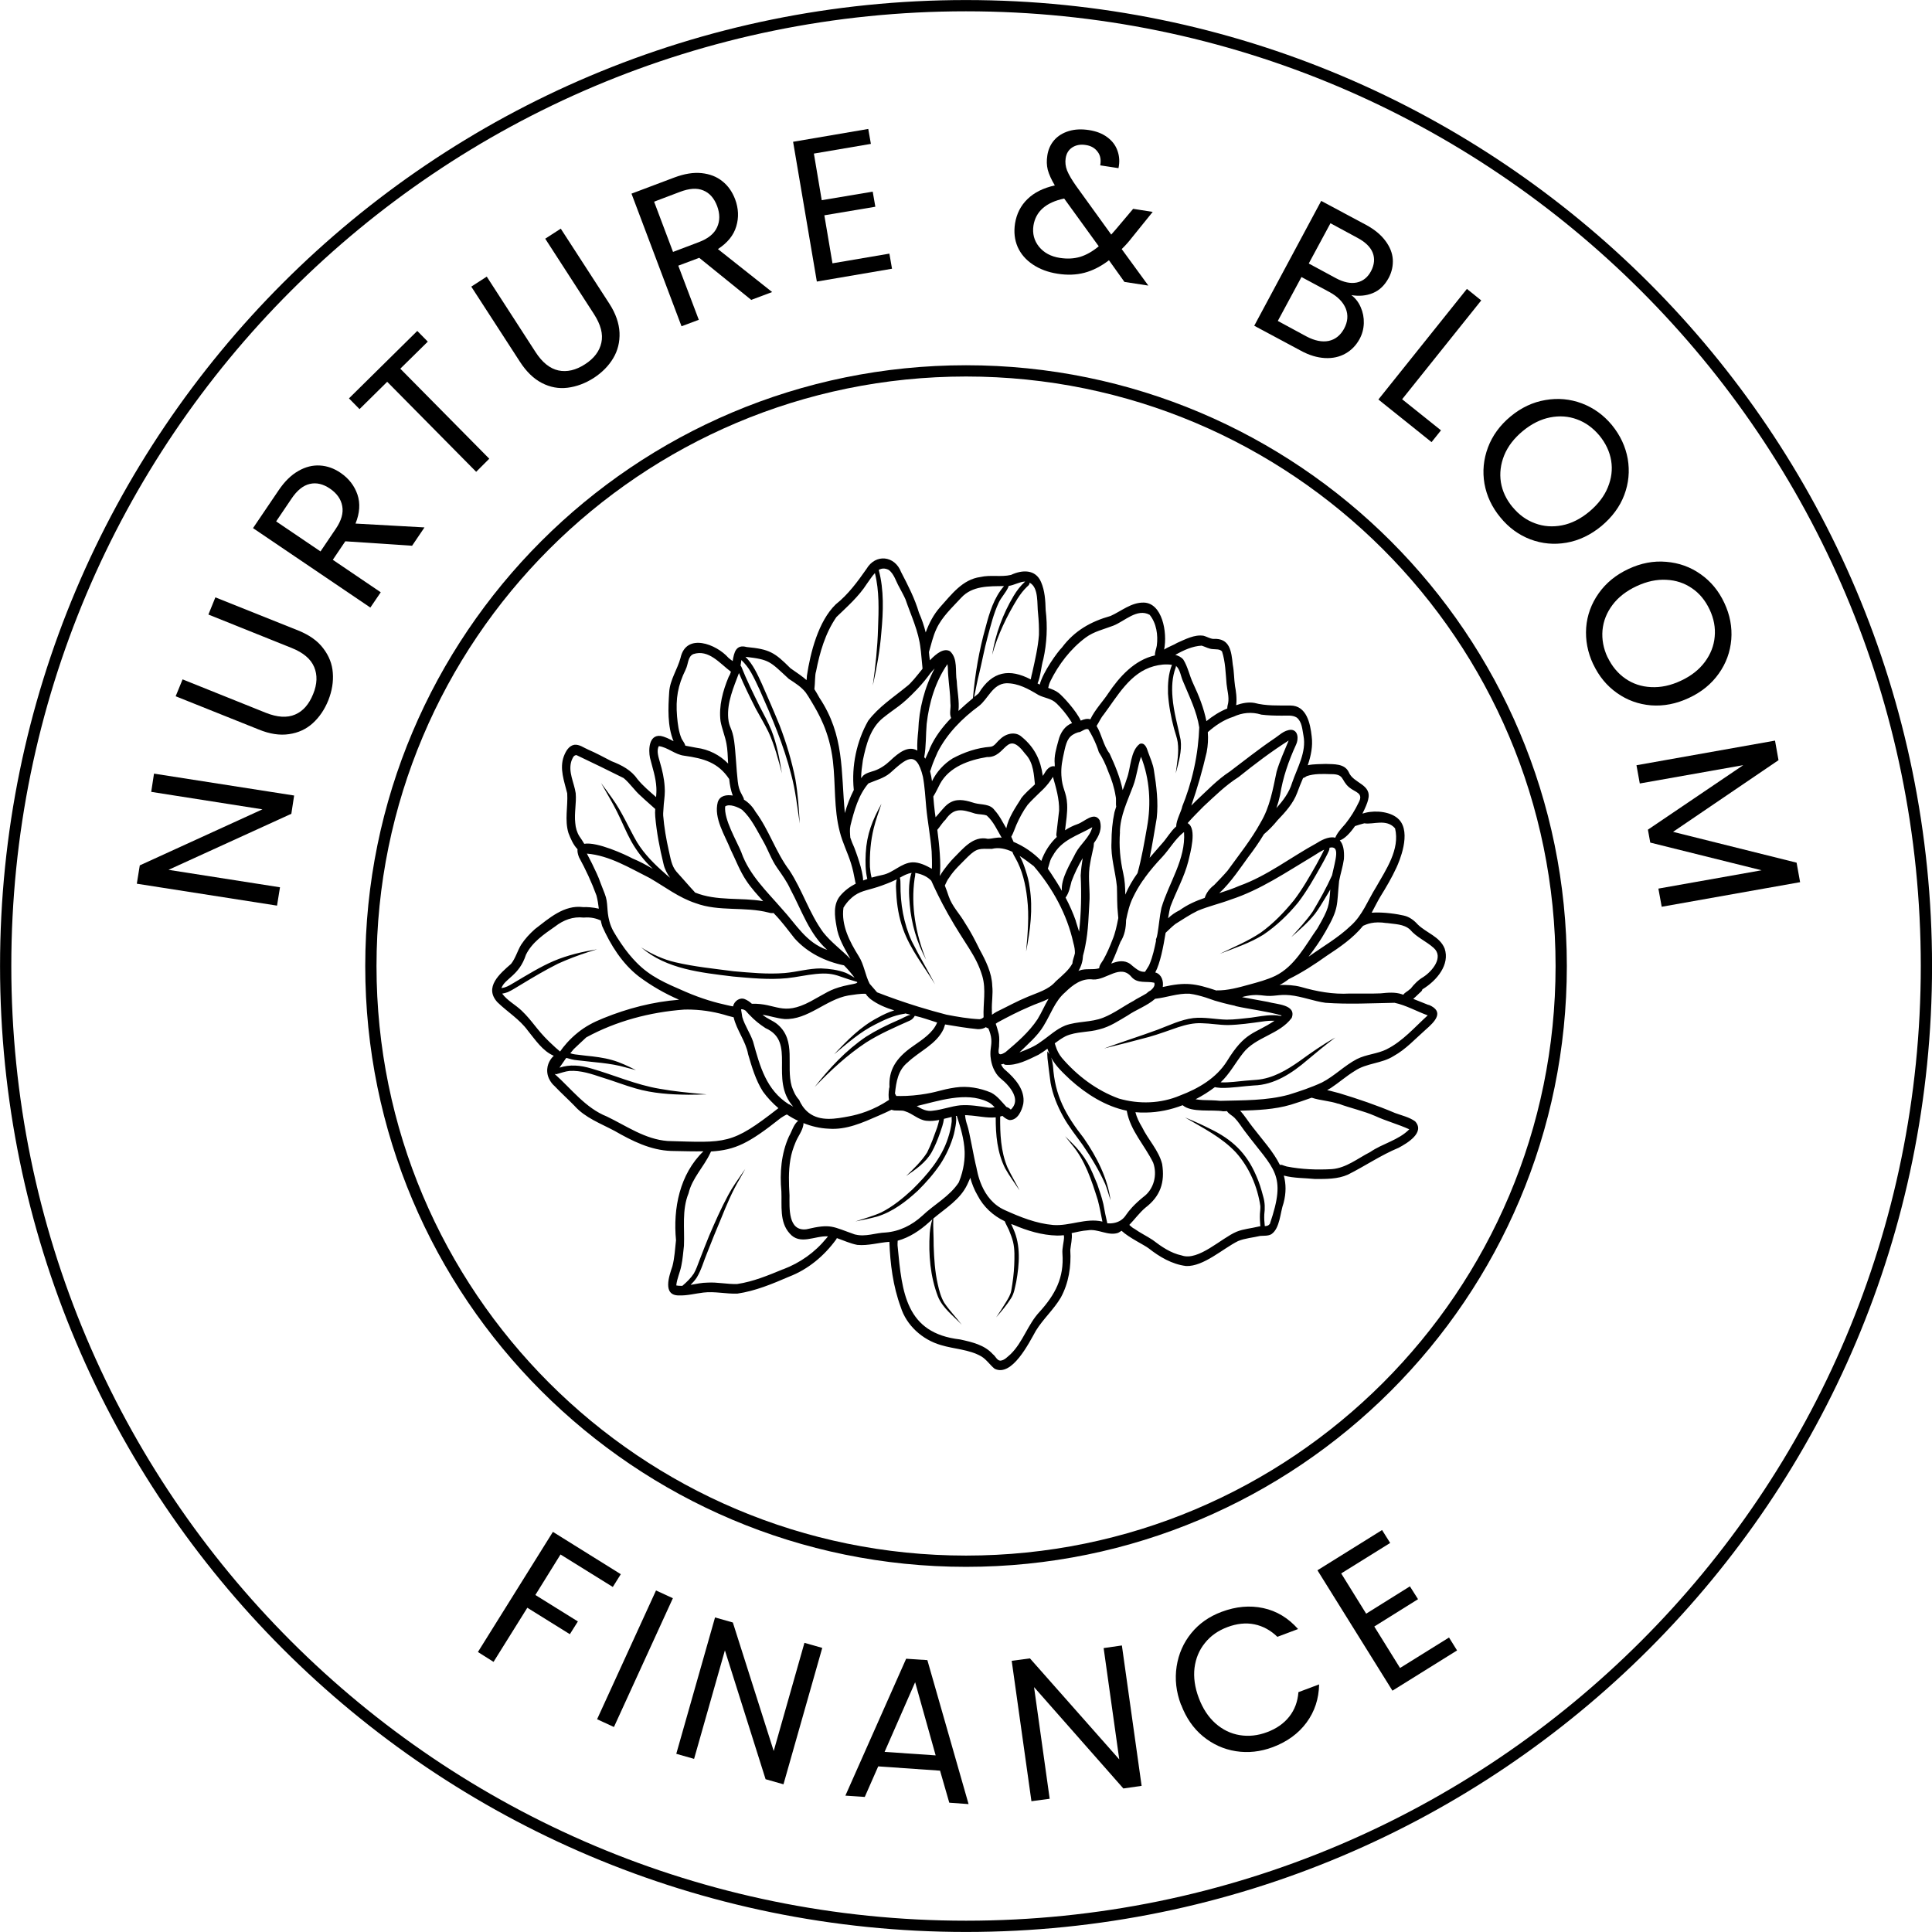
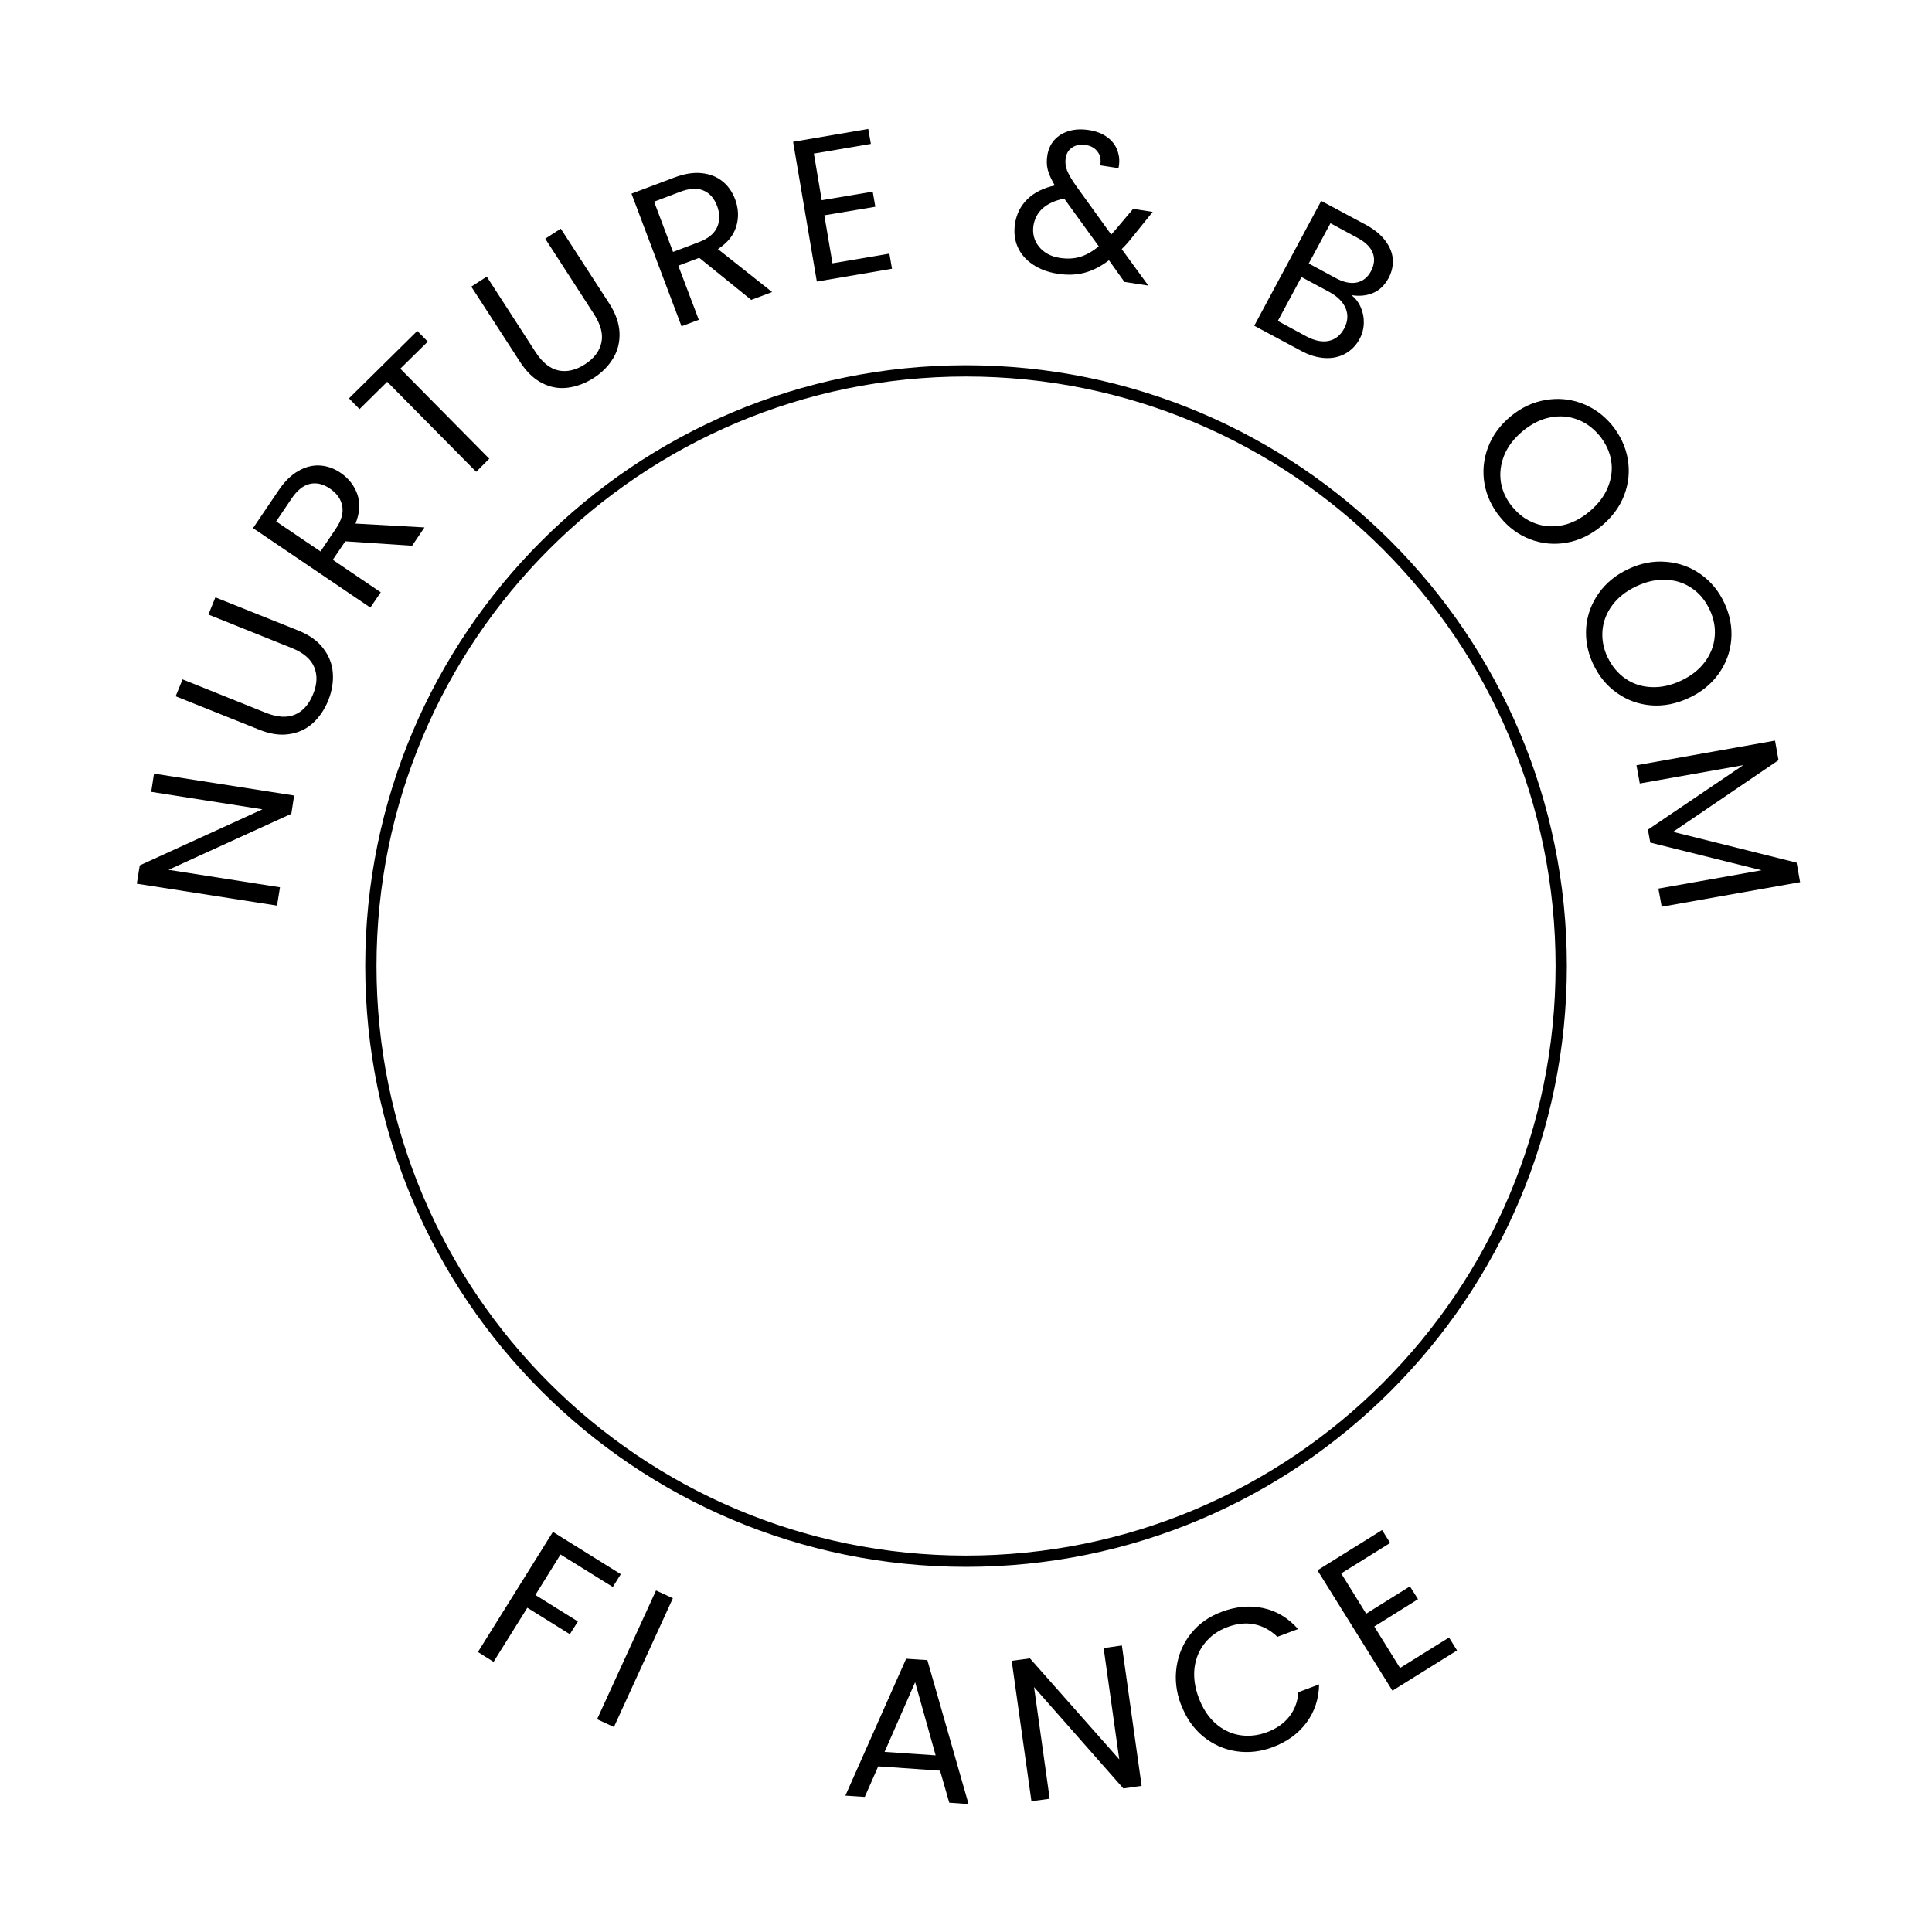
<svg xmlns="http://www.w3.org/2000/svg" id="uuid-83cdc14f-0846-4395-8cc3-b19f0240dadb" viewBox="0 0 221.29 221.29">
  <defs>
    <style>.uuid-8e1c565a-ccbe-4c94-b6e5-38d761937b0b{fill:none;stroke:#000;stroke-width:1.29px;}</style>
  </defs>
  <g id="uuid-167c1152-90af-406f-bc9e-99b5df88bdf2">
    <g id="uuid-f51e72db-9b58-4513-802a-68300c7a0bda">
      <path class="uuid-8e1c565a-ccbe-4c94-b6e5-38d761937b0b" d="M110.65,42.48c-37.65,0-68.17,30.52-68.17,68.17s30.52,68.17,68.17,68.17,68.17-30.52,68.17-68.17-30.52-68.17-68.17-68.17Z" />
-       <path class="uuid-8e1c565a-ccbe-4c94-b6e5-38d761937b0b" d="M110.64.65C49.89.65.65,49.89.65,110.64s49.25,110,110,110,110-49.25,110-110S171.4.65,110.64.65Z" />
      <path d="M33.69,91.12l-.32,2.09-14.07,6.42,12.77,2-.34,2.1-16.06-2.51.34-2.1,14.05-6.42-12.74-2,.32-2.09,16.06,2.51Z" />
      <path d="M20.9,77.81l9.54,3.83c1.33.53,2.45.6,3.37.2.91-.39,1.59-1.18,2.06-2.35.47-1.15.5-2.18.11-3.1-.39-.92-1.25-1.64-2.57-2.17l-9.54-3.83.8-1.97,9.52,3.81c1.25.51,2.2,1.18,2.84,2.04.65.85,1.02,1.78,1.09,2.8.08,1.02-.09,2.06-.51,3.13-.43,1.07-1.03,1.95-1.79,2.64-.75.68-1.66,1.1-2.72,1.25-1.06.16-2.21-.02-3.46-.53l-9.52-3.81.8-1.95Z" />
      <path d="M47.21,62.51l-7.66-.51-1.43,2.12,5.49,3.72-1.19,1.75-13.44-9.1,2.94-4.34c.68-1.01,1.44-1.75,2.26-2.21.82-.47,1.64-.67,2.47-.62.82.05,1.6.32,2.36.84.94.64,1.58,1.47,1.93,2.48.34,1.01.27,2.12-.22,3.33l7.9.44-1.42,2.1ZM36.71,63.16l1.75-2.59c.64-.94.89-1.81.74-2.6-.14-.79-.61-1.46-1.4-2-.79-.54-1.56-.72-2.32-.54-.75.17-1.46.74-2.1,1.7l-1.75,2.59,5.08,3.44Z" />
      <path d="M47.79,37.9l1.21,1.23-3.15,3.1,10.19,10.31-1.5,1.5-10.19-10.31-3.17,3.13-1.21-1.23,7.82-7.72Z" />
      <path d="M55.75,31.68l5.58,8.63c.78,1.21,1.66,1.91,2.63,2.12.98.21,2-.03,3.05-.71,1.04-.67,1.66-1.5,1.87-2.47.22-.98-.07-2.07-.85-3.28l-5.58-8.63,1.78-1.15,5.57,8.6c.73,1.13,1.11,2.24,1.16,3.32.04,1.07-.2,2.05-.73,2.93-.52.87-1.26,1.62-2.22,2.25-.97.62-1.97.99-2.99,1.12-1.02.13-2-.05-2.95-.54-.95-.49-1.79-1.31-2.52-2.44l-5.57-8.6,1.78-1.15Z" />
      <path d="M86.06,34.36l-5.97-4.83-2.4.9,2.35,6.2-1.98.74-5.73-15.19,4.91-1.85c1.15-.43,2.19-.6,3.13-.5.94.1,1.73.41,2.37.93.65.51,1.13,1.2,1.46,2.06.39,1.05.44,2.09.13,3.11-.3,1.02-1,1.88-2.1,2.6l6.21,4.92-2.37.89ZM77.1,28.85l2.93-1.11c1.07-.4,1.77-.97,2.1-1.7.34-.73.34-1.55.01-2.44-.34-.9-.87-1.5-1.59-1.79-.71-.3-1.61-.24-2.7.18l-2.93,1.11,2.17,5.76Z" />
      <path d="M93.22,17.58l.9,5.35,5.84-.98.3,1.73-5.84.98.93,5.5,6.52-1.11.3,1.73-8.61,1.47-2.72-16.01,8.61-1.47.3,1.71-6.52,1.11Z" />
      <path d="M128.77,32.26l-1.75-2.45c-.92.7-1.85,1.18-2.8,1.43-.94.25-1.98.29-3.1.11-1.1-.17-2.04-.53-2.83-1.06-.79-.53-1.37-1.2-1.73-2.01-.35-.81-.45-1.7-.3-2.68.18-1.11.65-2.05,1.43-2.8.77-.75,1.81-1.27,3.13-1.56-.4-.67-.67-1.27-.81-1.79-.13-.52-.14-1.07-.05-1.64.1-.67.36-1.26.78-1.75.43-.49.99-.84,1.69-1.05.69-.21,1.46-.24,2.31-.11.84.13,1.53.4,2.09.82.57.42.96.94,1.17,1.56.22.61.26,1.27.11,1.98l-2.09-.32c.11-.63.02-1.15-.3-1.56-.31-.42-.75-.68-1.35-.77-.61-.1-1.13,0-1.56.28-.42.28-.67.69-.75,1.24-.07.46-.02.92.16,1.39.19.47.53,1.06,1.04,1.78l4.02,5.57.51-.58,2-2.37,2.24.35-2.4,2.97c-.32.42-.71.86-1.15,1.29l3.05,4.18-2.74-.42ZM121.4,29.54c.84.13,1.61.09,2.32-.12.72-.22,1.43-.63,2.13-1.21l-3.96-5.47c-2.09.44-3.26,1.48-3.52,3.1-.13.91.07,1.71.63,2.41.57.7,1.36,1.13,2.4,1.29Z" />
      <path d="M154.78,33.8c.48.36.84.83,1.08,1.4.25.57.37,1.17.35,1.82-.02.65-.18,1.25-.49,1.82-.4.73-.94,1.28-1.62,1.66-.67.38-1.46.56-2.35.51-.88-.05-1.8-.32-2.75-.84l-5.34-2.86,7.67-14.3,5.14,2.75c.96.52,1.7,1.13,2.21,1.82.52.69.8,1.4.85,2.13.04.73-.11,1.44-.47,2.12-.46.85-1.06,1.43-1.82,1.74-.75.31-1.58.38-2.47.23ZM149.9,30.18l3.13,1.69c.88.47,1.67.63,2.37.49.71-.15,1.26-.59,1.64-1.31.38-.73.45-1.44.19-2.1-.26-.66-.85-1.23-1.75-1.71l-3.09-1.67-2.49,4.62ZM149.65,38.54c.93.49,1.78.66,2.53.51.75-.16,1.34-.62,1.77-1.4.43-.8.49-1.57.19-2.32-.31-.74-.92-1.36-1.83-1.86l-3.24-1.74-2.71,5.03,3.29,1.78Z" />
-       <path d="M160.6,45.73l4.45,3.56-1.08,1.35-6.09-4.88,10.14-12.67,1.64,1.32-9.06,11.32Z" />
      <path d="M171.85,59.26c-.96-1.16-1.57-2.45-1.82-3.86-.24-1.4-.11-2.79.4-4.15s1.38-2.55,2.6-3.56c1.21-1,2.54-1.63,3.98-1.87,1.44-.25,2.82-.12,4.17.38,1.34.51,2.49,1.33,3.45,2.49.96,1.18,1.56,2.47,1.81,3.87.24,1.41.11,2.79-.4,4.14s-1.39,2.53-2.62,3.56c-1.23,1.01-2.56,1.65-3.99,1.9-1.42.25-2.8.12-4.14-.38-1.33-.51-2.48-1.34-3.44-2.52ZM173.26,58.09c.72.87,1.57,1.49,2.56,1.85.99.37,2.02.44,3.1.23s2.12-.74,3.11-1.56c1-.84,1.72-1.77,2.13-2.79.42-1.02.55-2.04.38-3.07-.17-1.02-.62-1.98-1.35-2.87-.74-.88-1.6-1.5-2.57-1.85-.97-.36-2-.43-3.07-.22-1.08.21-2.12.73-3.13,1.56-1,.83-1.71,1.75-2.13,2.78-.41,1.02-.54,2.05-.38,3.09.17,1.03.62,1.98,1.35,2.86Z" />
      <path d="M182.48,76.07c-.64-1.37-.9-2.76-.8-4.19.11-1.42.59-2.73,1.43-3.92.84-1.19,1.98-2.12,3.41-2.79s2.87-.95,4.33-.82c1.46.12,2.77.59,3.94,1.42,1.17.82,2.07,1.91,2.71,3.28.65,1.38.91,2.77.8,4.19-.12,1.43-.59,2.73-1.43,3.91-.84,1.19-1.98,2.12-3.42,2.79-1.45.68-2.89.96-4.34.85-1.44-.12-2.74-.59-3.91-1.42-1.16-.82-2.06-1.91-2.71-3.29ZM184.14,75.29c.49,1.02,1.16,1.83,2.02,2.43.86.6,1.85.93,2.95.98,1.11.06,2.25-.18,3.42-.73,1.18-.55,2.09-1.27,2.75-2.16.65-.88,1.03-1.84,1.12-2.88.1-1.03-.09-2.07-.58-3.11-.49-1.04-1.16-1.86-2.02-2.44-.86-.59-1.83-.92-2.94-.97-1.1-.06-2.23.18-3.41.73-1.17.55-2.09,1.26-2.75,2.14-.67.89-1.05,1.85-1.15,2.9-.09,1.05.1,2.09.58,3.11Z" />
      <path d="M206.2,101.04l-15.87,2.82-.38-2.08,11.82-2.1-12.75-3.17-.27-1.48,10.92-7.39-11.85,2.1-.38-2.09,15.87-2.82.4,2.24-12.08,8.21,14.15,3.53.4,2.22Z" />
-       <path d="M163.65,115.12c-.6-.23-1.19-.47-1.78-.71.36-.3.71-.68.92-.85.06-.06.11-.15.13-.24,1.7-1.03,3.16-2.86,2.55-4.67-.55-1.38-2.11-1.8-3.09-2.77-.42-.47-.95-.87-1.58-1.01-.61-.15-2.35-.44-3.69-.33.34-.62.64-1.25,1-1.85.67-1.08,1.31-2.17,1.84-3.32.3-.65,1.75-3.97.29-5.5-.86-.9-2.61-1.08-3.83-.78-.15.04-.27.07-.36.1.33-.64.57-1.23.65-1.57.49-1.82-1.7-1.86-2.22-3.19-.48-.99-1.7-.89-2.64-.93-.57.03-1.37,0-2.05.15.36-1.07.6-2.17.45-3.31-.16-1.47-.58-3.53-2.44-3.53-1.38-.01-2.78.06-4.13-.3-.71-.12-1.41.03-2.08.26.11-.75-.04-1.74-.13-2.18-.12-.82-.1-1.65-.26-2.47-.16-1.52-.31-3.06-2.25-2.94-.38-.04-.72-.26-1.09-.36-1.04-.17-2.1.41-3.04.82-.33.22-.99.44-1.48.76.4-2.04-.25-5.33-2.33-5.38-1.43-.03-2.56.97-3.8,1.53-2.28.64-4.13,1.69-5.57,3.61-.5.49-2.17,2.79-2.55,4.25-.08-.04-.17-.08-.25-.13.37-.85.4-1.9.66-2.77.41-1.85.5-3.74.27-5.63-.03-1.09-.09-2.21-.53-3.22-.64-1.49-2.18-1.4-3.44-.81-1.14.27-2.35-.03-3.5.24-2.06.27-3.33,2.02-4.63,3.46-.73.83-1.26,1.83-1.64,2.89-.19-.76-.44-1.51-.77-2.25-.48-1.64-1.26-3.15-2.05-4.67-.73-1.89-2.92-2.12-3.96-.36-1.03,1.47-2.1,2.93-3.52,4.06-1.99,1.92-2.91,5.52-3.31,8.2,0,.12-.01.29-.04.48-.46-.42-1-.77-1.84-1.36-1.83-1.83-2.41-2.18-5.02-2.43-1.21-.33-1.44.59-1.6,1.61-.17-.12-.33-.24-.48-.37-1.4-1.59-4.85-2.91-5.49,0-.36,1.33-1.21,2.51-1.3,3.91-.12,1.84-.22,3.9.5,5.64-.49-.26-.97-.52-1.51-.61-1.32-.13-1.38,1.59-1.19,2.51.28,1.13.67,2.23.73,3.41.02.36,0,.73-.03,1.09-.74-.65-1.5-1.28-2.12-2.04-.72-1.05-1.81-1.62-2.98-2.07-.88-.45-1.75-.93-2.66-1.32-.53-.22-1.03-.64-1.63-.56-.63.13-.97.77-1.18,1.32-.52,1.41.05,2.86.39,4.24.09,1.51-.31,3.05.14,4.54.24.63.55,1.36,1.04,1.86-.03.24.02.54.17.92.77,1.41,1.45,2.87,2,4.38.13.49.21,1,.27,1.51-.66-.16-1.4-.2-1.79-.18-2.19-.28-3.91,1.28-5.53,2.52-.61.55-1.12,1.09-1.58,1.79-.42.69-.63,1.53-1.15,2.19-1.28,1.12-3.14,2.68-1.56,4.4,1.14,1.11,2.53,1.94,3.48,3.25.84,1.03,1.69,2.34,2.97,2.88-.13.12-.69.66-.75,1.53-.08,1.14.75,1.87.84,1.94.74.78,1.54,1.5,2.28,2.26,1.23,1.38,3,2.02,4.59,2.87,2.01,1.15,4.12,2.22,6.49,2.3,1.48.03,2.67.06,3.69.04-2.72,2.62-3.49,6.55-3.14,10.18-.11.99-.16,2.01-.41,2.98-.38,1.12-1.17,3.36.75,3.35.95.03,1.86-.22,2.79-.33,1.3-.16,2.6.17,3.9.12,2.06-.3,4.02-1.12,5.92-1.94,2.19-.84,4.02-2.38,5.39-4.26.04-.05.06-.1.08-.16.78.27,1.54.63,2.35.78,1.23.12,2.44-.27,3.67-.35.09,2.52.42,5.09,1.3,7.47.65,2.1,2.48,3.74,4.59,4.35,1.53.47,3.23.49,4.64,1.3.61.37.99.99,1.53,1.42,1.99.97,3.94-2.98,4.72-4.36.83-1.35,2.05-2.43,2.85-3.79.91-1.66,1.21-3.59,1.09-5.46.05-.53.25-1.32.16-1.93.61-.13,1.21-.28,1.83-.32,1.19-.21,2.33.68,3.49.29.14-.07.27-.16.39-.24.85.8,2.61,1.63,3.09,2,1.26.99,2.68,1.84,4.31,2.04,2.01.07,4.19-1.99,5.95-2.86.8-.33,1.7-.39,2.54-.59.42-.03.9.02,1.28-.2.99-.69.99-2.47,1.39-3.57.31-1.17.28-2.2.03-3.14,1.15.31,2.37.27,3.56.39,1.27,0,2.6.03,3.78-.5,1.96-.98,3.77-2.23,5.8-3.07,1-.53,3.06-1.76,1.9-3.03-.68-.49-1.53-.67-2.31-.96-2.09-.89-4.22-1.61-6.39-2.27-.43-.1-.9-.25-1.38-.35.14-.07.28-.15.42-.24.94-.62,1.79-1.38,2.75-1.96,1.34-.91,3.09-.83,4.46-1.71,1.39-.77,2.46-1.96,3.64-3,1.03-.9,2.26-2.08.34-2.87ZM158.83,105.72c.91.14,1.96.1,2.68.76.75.89,1.86,1.33,2.71,2.1,1.18,1.06-.19,2.68-1.2,3.33-.58.34-1.05.82-1.46,1.35-.03.02-.05.04-.08.05-.25.25-.55.34-.75.63-.06-.02-.11-.04-.16-.06-.79-.27-1.63-.18-2.44-.1-1.18.05-2.36.01-3.53.02-1.92.11-3.77-.23-5.6-.76-.81-.21-1.62-.24-2.44-.22.38-.19.72-.41,1.05-.67,1.53-.75,2.97-1.69,4.36-2.68,1.51-.99,3.02-2.03,4.16-3.43.43-.18,1.15-.55,2.7-.31ZM141.48,115.23c1,.22,1.51.29,2.67.5.89.16,1.78.33,2.65.58-.03.02-.05.04-.08.06-.33-.06-.66-.1-.99-.09-.82,0-1.62.17-2.43.28-.94.1-1.87.23-2.81.23-1.27-.03-2.54-.32-3.81-.18-1.44.18-2.75.83-4.08,1.33-2.04.75-4.11,1.4-6.14,2.15,1.7-.41,3.41-.86,5.11-1.31,1.15-.32,2.27-.75,3.4-1.13.87-.28,1.77-.5,2.69-.45,1,.02,2,.21,3,.21,1.31-.03,2.61-.22,3.91-.4.47-.07.94-.11,1.41-.09-2.35,1.57-3.34,1.19-5.46,4.65-1.22,1.93-3.27,3.12-5.36,3.91-2.21.94-4.7,1.01-7,.35-2.55-.93-4.78-2.61-6.54-4.67-.32-.39-.55-.84-.7-1.32-.03-.1-.07-.22-.11-.34.4-.3.81-.59,1.26-.82,1.22-.55,2.62-.41,3.89-.79,1.17-.29,2.17-.97,3.19-1.57.97-.67,2.26-1.12,3.16-1.92,1.31-.14,2.61-.65,3.94-.58.64.08,1.25.25,1.87.44.34.12.67.24,1.01.35.5.15,1.32.38,2.37.6ZM109.99,126.6c-1.07.11-2.09.51-3.15.62-.7.12-1.27-.2-1.84-.53,2.38-.55,5.64-1.7,8.14-.48.31.14.56.37.79.62-.23.03-.45.06-.67.04-1.08-.16-2.16-.35-3.26-.27ZM91.53,125.98c-.42-.46-.64-.96-.85-1.56-.67-2.36.56-5.2-1.59-7.06-.53-.47-1.23-.66-1.75-1.14.84.14,1.65.42,2.51.5,2.71.12,4.74-2.25,7.33-2.7.66-.09,1.31-.22,1.98-.19.03.04.06.09.09.13.01.02.03.04.04.06.02.04.06.07.09.1.11.12.23.24.36.34.82.61,1.74.98,2.69,1.27-.66.2-1.3.5-1.9.84-1.95,1.01-3.5,2.6-4.99,4.19h0c1.51-1.25,2.97-2.56,4.75-3.44,1.01-.52,2.07-1.01,3.21-1.19.07,0,.14-.02.2-.05.2.05.39.1.59.15-.52.13-.97.45-1.47.64-1.25.54-2.48,1.15-3.63,1.88-2.29,1.55-4.19,3.59-5.88,5.76,1.79-1.87,3.71-3.66,5.89-5.1,1.59-1.01,3.31-1.75,5.03-2.52.24-.11.42-.3.55-.54.87.19,1.71.51,2.56.77-.49,1.2-1.71,1.96-2.77,2.71-2.04,1.41-2.79,2.81-2.69,4.69-.01.05-.03.1-.04.14-.08.56-.08.99-.01,1.32-1.83,1.22-3.51,1.68-4.56,1.88-1.53.29-3.31.63-4.65-.41-.59-.47-.91-1.05-1.09-1.47ZM90.37,126.49s-.01,0-.01,0c-2.59-1.64-3.31-4.32-4.1-7.18-.32-.95-.96-1.85-1.24-2.82-.05-.29-.09-.58-.14-.88h0c.16-.04.33.03.52.15.09.11.22.25.37.41.37.39.71.7.97.91.26.21.57.44.94.68,3.6,1.6.38,5.83,3.18,9-.17-.09-.32-.18-.48-.28ZM97.39,95.9c-.03-.45-.08-.9.02-1.34.42-1.68.91-3.5,2.06-4.83.84-.36,1.75-.58,2.47-1.18,1.81-1.61,3-2.8,3.77.42.22,1.16.27,2.34.38,3.5.16,1.69.49,3.35.62,5.05.03.66.05,1.33.03,1.99h0c-.68-.38-1.44-.76-2.23-.74-1.29.07-2.17,1.18-3.41,1.44-.42.09-.85.19-1.27.31-.1-.4-.16-.82-.19-1.23-.04-1.48.08-2.99.44-4.44.23-.95.58-1.86.88-2.79,0,0,0,0,0,0-1.04,1.9-1.68,3.47-1.8,5.67-.05.98-.05,1.99.18,2.95-.16.05-.32.11-.48.17-.01-1.14-.85-3.34-1.02-3.79-.18-.38-.33-.77-.46-1.16ZM98.83,87.1c.37-1.78.84-3.69,2.32-4.88,1.53-1.23,2-1.29,3.88-3.26.7-.73,1.21-1.4,1.53-1.84.16-.19.32-.38.49-.55-1.16,2.17-1.79,4.65-1.87,7.08-.08.77-.15,1.55-.11,2.32-1.02-.59-2.08.18-3.12,1.17-.52.49-1.14.92-1.83,1.15-.43.14-.9.24-1.25.55-.08.09-.16.19-.24.29.01-.67.1-1.35.2-2.02ZM108.93,82.25c-.97,1.01-1.83,2.13-2.41,3.42-.07.26-.33.74-.54,1.24,0-.01-.01-.02-.01-.03-.04-.05-.08-.11-.11-.16.23-1.24.17-2.54.28-3.8.27-2.41.99-4.84,2.38-6.85.08.43.04.9.09,1.32.08,1.06.24,2.11.25,3.17.08.55-.16,1.16.08,1.67ZM120.6,88.97c.36,1.26.74,2.54.71,3.87-.09.89-.22,1.77-.31,2.66-.02.14,0,.26.05.36-.8.75-1.41,1.7-1.78,2.75-.9-.94-1.99-1.68-3.19-2.19,0-.03-.02-.07-.03-.09-.07-.17-.14-.33-.22-.49.24-.42.39-.9.58-1.35.35-.79.77-1.6,1.3-2.31.45-.52.96-.98,1.45-1.47.29-.26.61-.59.93-.99.2-.26.37-.51.51-.74ZM123.52,83.88c.37-.03.79-.51,1.14-.34.17.27.34.57.5.89.31.61.54,1.19.7,1.72.45.69.79,1.43,1.07,2.2.39.91.7,1.86.85,2.83.1.38,0,.83.07,1.21-.07.22-.14.43-.2.64-.24,1.13-.34,2.28-.34,3.44-.1,1.75.45,3.33.62,5.08.04,1.05,0,2.11.12,3.16.01.15.02.3.04.44-.17.86-.34,1.72-.68,2.52-.3.78-.63,1.54-1.04,2.27-.18.29-.47.63-.47.97,0,0-.01,0-.02,0-.73.21-1.52-.02-2.24.25-.04.02-.08.04-.12.06.34-.56.5-1.15.53-1.77.1-.37.2-.74.26-1.12.36-1.77.38-3.58.49-5.38.03-1.37-.21-2.73.07-4.09.1-.64.27-1.26.39-1.88.02-.14.03-.28.04-.42.57-.79.99-1.64.65-2.62-.64-1.03-1.75.2-2.52.45-.52.18-1,.42-1.44.71.11-.99.29-1.98.24-2.98-.08-1.47-.58-1.75-.66-3.31-.05-1.01.09-1.66.36-2.88.27-1.2.53-1.72,1.6-2.07ZM134.24,76.14c-.42,1.04-.49,2.19-.46,3.3.09,1.35.34,2.7.69,4.01.14.52.34,1.02.42,1.55.17,1.19-.08,2.4-.22,3.58.32-1.24.72-2.53.56-3.83-.32-1.61-.8-3.2-.93-4.85-.1-1.15-.05-2.32.35-3.41.04-.07.05-.15.04-.22,0,0,0,0,.01,0,.49.42.54,1.23.82,1.81.7,1.7,1.56,3.4,1.84,5.24-.05,1.34-.21,2.96-.61,4.75-.37,1.66-.85,3.1-1.33,4.28-.08.51-.71,1.62-.7,2.31-.64.55-1.08,1.38-1.65,1.99-.46.53-.93,1.06-1.39,1.6.31-1.5.55-3.02.81-4.55.2-1.83-.03-3.66-.32-5.46-.1-.73-.43-1.41-.67-2.1-.13-.43-.37-1.14-.95-.94-1.09.8-1.02,2.78-1.49,4-.13.44-.3.87-.47,1.3-.29-1.44-.88-2.85-1.5-4.19-.72-.93-.89-2.18-1.49-3.16.28-.43.49-.93.81-1.3,1.58-2.11,3.02-4.8,5.74-5.54.66-.18,1.39-.27,2.07-.16ZM144.38,94.23c-1.07,1.95-2.48,3.7-3.78,5.5-.49.57-1.01,1.1-1.53,1.64-.5.38-.9.88-1.08,1.47-1.01.35-1.98.77-2.86,1.41-.54.26-.97.57-1.34.93.1-.59.19-1.08.28-1.37.65-1.72,1.57-3.34,2.03-5.13.22-.94,1.05-3.8-.07-4.4.57-.67,1.21-1.28,1.82-1.91,1.29-1.19,2.52-2.42,4.01-3.36,1.84-1.48,3.74-2.92,5.74-4.19-.46,1.14-1.03,2.35-1.38,3.57-.43,2.02-.76,4.05-1.85,5.85ZM132.43,107.67c-.19.93-.39,1.87-.75,2.74-.09.26-.35.59-.53.9-.49,0-.71-.05-1.7-.9-.71-.49-1.44-.32-2.17-.04.48-.92.89-2.13,1.04-2.44,0,0,0-.01,0-.02.5-.77.65-1.63.66-2.52.18-.88.38-1.75.78-2.57.33-.7.72-1.36,1.16-2,.07-.05.13-.13.18-.25.62-.86,1.31-1.66,2.04-2.43.83-.9,1.45-2.02,2.41-2.79.02-.01.05-.02.07-.03.21,3.11-1.74,5.79-2.59,8.66-.21.98-.28,1.97-.45,2.96-.03.12-.05.24-.07.35-.05.13-.09.27-.14.41.02-.01.04-.03.06-.04ZM128.27,95.32c.03-1.89.88-3.57,1.52-5.3.41-1.08.51-2.25.9-3.34,1,2.53,1.18,5.38.69,8.06-.31,1.77-.61,3.54-1.09,5.27-.55.77-1.03,1.58-1.4,2.46-.01-.83-.05-1.66-.24-2.47-.35-1.54-.49-3.11-.37-4.68ZM113.61,115.73c-.04-.95.15-1.89.04-2.83-.04-1.45-.74-2.86-1.43-4.12-.52-1.05-1.05-2.1-1.7-3.08-.59-1.03-1.46-1.88-1.85-3.02-.14-.41-.28-.84-.45-1.25.16-.32.3-.68.48-.88.58-.92,1.41-1.65,2.16-2.42,1.08-1.05,1.38-.9,2.74-.9.8-.2,1.6-.02,2.36.34.08.24.2.47.33.68.81,1.41,1.18,3.04,1.36,4.64.25,2.03.06,4.07-.12,6.1.47-2.41.8-4.89.41-7.34-.08-.66-.25-1.31-.46-1.94-.18-.57-.39-1.15-.69-1.67.58.37,1.13.8,1.62,1.17,2.15,2.51,3.82,5.54,4.53,8.78.13.45.19.85.18,1.2,0,.01,0,.02-.01.04-.06.32-.26.74-.27,1.11-.38.74-1.1,1.33-1.92,2.07-.82.96-2.08,1.28-3.2,1.76-1.24.51-2.39,1.15-3.59,1.73-.18.1-.34.21-.51.33,0-.16,0-.32-.02-.48ZM107.36,95.05c.33-.39.66-.93.91-1.13,1.01-1.48,1.92-1.21,3.43-.73.44.11.89.06,1.32.22.77.68,1.19,1.66,1.71,2.54-.53-.08-1.05.12-1.58.13-1.69-.39-2.87,1.16-3.93,2.21-.27.27-1.07,1.18-1.58,2.05.17-1.37-.06-3.63-.28-5.29ZM125.11,94.76c-.31,1.17-1.36,1.91-1.91,2.95-.55,1.13-1.72,2.92-1.57,4.33-.39-.69-.82-1.36-1.27-2.04-.11-.17-.22-.33-.34-.5.17-.49.24-1.03.55-1.45,1-1.87,2.83-2.32,4.54-3.3ZM123.24,105.52c-.33-.94-.73-1.84-1.19-2.71.4-.54.51-1.21.68-1.85.34-.92.78-1.82,1.28-2.67-.11.66-.19,1.32-.23,1.99.1,2.14.06,4.29-.18,6.43-.12-.4-.25-.8-.37-1.18ZM116.93,91.51c-.64,1.01-1.42,2.15-1.67,3.36-.42-.71-.78-1.46-1.34-2.07-.53-.75-1.48-.6-2.27-.81-.86-.27-1.82-.56-2.68-.14-.57.26-.95.78-1.35,1.23-.13.17-.3.34-.46.53-.03-.24-.06-.43-.08-.55-.08-.6-.13-1.22-.18-1.83.29-.46.52-.96.77-1.45,1.06-1.95,3.32-2.73,5.39-3.07,2.21.1,2.18-3.29,4.38-.35.98,1.01.98,2.53,1.1,3.48-.56.54-1.17,1.03-1.63,1.67ZM101.08,101.4c.73-.26,1.31-.52,1.64-.68-.16.51-.08,1.05-.06,1.57.06,1.38.3,2.82.78,4.13.82,2.31,2.39,4.25,3.66,6.33-.86-1.65-1.82-3.26-2.66-4.93-.94-2.06-1.32-4.3-1.3-6.56.01-.25-.01-.49-.07-.73.43-.25.87-.48,1.35-.55-.02.05-.05.1-.07.16-.31,1.12-.25,2.31-.15,3.46.19,2.21.82,4.36,1.88,6.33-1.19-2.91-1.77-6.18-1.32-9.31.05-.21.08-.42.08-.64.86.16,1.43.48,1.83.9.38.86,1.02,2.21,1.91,3.8,2.03,3.6,3.21,4.7,3.93,7.11.46,1.54.08,3.15.15,4.73-.13.12-.29.21-.48.22-1.27-.06-2.53-.28-3.77-.52-1.05-.27-2.14-.58-3.25-.92-1.67-.52-3.24-1.07-4.7-1.64-.28-.33-.56-.65-.85-.98-.52-1-.64-2.21-1.26-3.17-1.03-1.65-2.02-3.55-1.74-5.55.45-.74.94-1.16,1.28-1.4.88-.6,1.59-.58,3.17-1.15ZM115.78,127.1c-.16-.16-.32-.26-.5-.31-.55-.59-1.03-1.26-1.76-1.64-1.28-.54-2.7-.79-4.08-.59-1.77.26-2.03.55-4.02.82-1.17.16-2.14.17-2.76.15-.05-.09-.1-.18-.15-.28.14-1.34.35-2.68,1.46-3.57,1.35-1.29,3.29-2.06,4.11-3.83.04-.14.1-.32.17-.51,1.25.21,2.49.42,3.75.54.38.01.68-.08.93-.23.06.06.13.1.22.12.01,0,.03,0,.04,0,.1.21.23.54.31.95.15.83-.07,1.23-.06,2.02,0,.19.03,1.07.48,1.91.52.96.88.86,1.66,1.83.53.65.99,1.55.44,2.33-.07.08-.15.22-.25.28ZM114.43,119.79c.02-.45.06-.91-.03-1.35-.09-.33-.2-.78-.35-1.18.07-.05.14-.11.21-.15,1.18-.64,2.4-1.27,3.65-1.8.71-.33,1.49-.55,2.19-.91-.45.76-.8,1.59-1.26,2.34-.97,1.47-2.35,2.66-3.68,3.78-.92.57-.83.02-.72-.73ZM119.55,117.47c.8-1.28,1.27-2.8,2.45-3.81.88-.86,1.91-1.65,3.21-1.47,1.53.08,3.12-1.84,4.4-.28.7.79,1.73.44,2.6.65.11.3-.08.6-.4.87-.18.09-.35.21-.5.36-.55.34-1.18.63-1.46.84-1.17.62-2.24,1.44-3.48,1.93-1.39.56-2.96.39-4.35.9-1.05.42-1.87,1.23-2.8,1.86-.73.56-1.59.89-2.45,1.22.96-.95,2.07-1.87,2.78-3.06ZM139.35,113.46c-2.48-.83-3.55-1-6.17-.41.11-.65-.12-1.42-.79-1.65-.02,0-.04,0-.07-.01.57-1.07.92-2.91,1.19-4.55.37-.34.72-.7,1.12-1.01.84-.52,1.66-1.08,2.55-1.51,1.23-.52,2.53-.81,3.78-1.28,3.43-1.12,6.39-3.16,9.46-4.99.5-.33.91-.57,1.25-.73-.27.59-.6,1.15-.9,1.72-.79,1.39-1.58,2.79-2.55,4.06-1.12,1.38-2.36,2.67-3.8,3.71-1.46.99-3.13,1.67-4.71,2.44,1.69-.65,3.46-1.23,5.01-2.2,1.49-1.01,2.81-2.27,3.95-3.66,1.03-1.34,1.86-2.82,2.69-4.29.23-.42.47-.84.68-1.28.08-.21.28-.5.23-.72,1.28-.31.68,1.38.3,3.16-.64,1.43-1.41,2.8-2.21,4.14-.72,1.05-1.61,1.99-2.46,2.94h0c.96-.85,1.95-1.69,2.74-2.7.42-.56.77-1.16,1.13-1.75.2-.33.41-.67.6-1.01-.14,1.88-.15,2.16-1.47,4.45-1.39,1.95-2.58,4.34-4.82,5.44-.96.46-2,.73-3.02,1.01-1.2.33-2.44.68-3.7.66ZM159.79,94.88c.58,2.41-1.04,4.73-2.18,6.74-.93,1.48-1.55,3.22-2.89,4.41-1.45,1.39-3.19,2.37-4.82,3.54,0,0,0,0-.01,0,0,0,0,0,0,0,.7-.93,1.38-1.88,1.95-2.9,1.54-2.68,1.25-2.89,1.54-5.76.16-.84.43-1.65.55-2.5.07-1.03-.1-1.75-.47-2.15.57-.19,1.19-.85,1.74-1.64.35-.12.71-.23,1.07-.32.99.18,2.53-.57,3.52.58ZM149.66,88.9c.88-.3,1.85-.26,2.77-.23,1.6-.02,1.13.69,2.1,1.51.7.59,1.7.62,1.08,1.76-.41.86-.91,1.67-1.51,2.42-.43.5-.91.98-1.16,1.59-.53-.14-1.26.06-2.14.63-2.96,1.61-5.65,3.74-8.84,4.88-.75.33-1.53.59-2.31.84,1.31-1.18,2.63-3.19,3.3-4.1.65-.85,1.27-1.73,1.82-2.65.57-.48,1.09-1.02,1.55-1.59.9-.94,1.8-1.92,2.26-3.16.2-.56.43-1.12.67-1.68.13-.04.28-.11.42-.22ZM144.44,81.85c.78.1,1.56.12,2.34.12.58.02,1.23-.11,1.75.22.61.49.63,1.37.77,2.08.36,1.88-.71,3.65-1.3,5.38-.34,1.14-1.04,2.05-1.8,2.91.17-.49.31-.98.42-1.49.32-2.03.97-3.9,1.83-5.78.29-.59.28-1.66-.58-1.7-.83.04-1.35.65-2.04,1.09-1.71,1.16-3.32,2.45-4.97,3.69-1.44.94-2.62,2.2-3.87,3.36-.18.19-.36.36-.54.54.7-2,1.28-4.04,1.76-6.11.15-.77.19-1.54.13-2.3.87-.77,1.83-1.42,2.95-1.77,1-.47,2.08-.57,3.14-.25ZM137.66,73.96c.42.13.81.37,1.26.39.35.04.8-.03,1.05.27.39,1.19.41,2.49.52,3.72.07.73.31,1.46.18,2.2-.05.18-.1.4-.1.61-.87.35-1.66.86-2.39,1.45-.29-1.48-.86-2.92-1.51-4.3-.43-.9-.61-1.93-1.15-2.78-.25-.27-.56-.42-.9-.51.95-.54,1.97-1.01,3.04-1.06ZM120.3,78.04c.95-1.93,2.32-3.73,4.06-5.02.93-.69,2.07-.94,3.14-1.35,1.29-.49,2.74-2.04,4.18-1.25.78.96.98,2.32.82,3.53-.05.37-.24.73-.21,1.12-2.35.52-4.07,2.44-5.37,4.37-.46.73-1.54,1.88-2.03,2.95-.35-.12-.74-.01-1.1.15-.52-1.14-2.07-2.81-2.52-3.16-.36-.29-.79-.44-1.21-.59.07-.28.13-.57.25-.74ZM121,80.55c.59.58,1.12,1.22,1.57,1.91.07.09.14.23.22.37-.83.3-1.35,1.12-1.56,2-.24.88-.52,1.78-.42,2.7v.25c-.38-.1-.83.16-1.17.79-.06.1-.13.21-.2.3-.23-1.75-.91-3.24-2.4-4.46-.75-.7-1.88-.38-2.53.3-.36.28-.6.8-1.1.83-1.5.11-2.98.62-4.3,1.33-1,.62-1.84,1.54-2.36,2.61-.05-.38-.12-.77-.22-1.14.07-.14.12-.3.15-.42.2-.61.46-1.19.72-1.78,1.08-2.12,2.82-3.88,4.72-5.27,1.08-.84,1.56-2.52,3.13-2.61,1.37-.02,2.56.66,3.69,1.34.68.36,1.51.39,2.07.97ZM117.41,66.62c-.52.47-.94,1.02-1.3,1.62-1.24,2.07-2.09,4.38-2.47,6.76.64-2.28,1.69-4.47,2.94-6.49,0,0,0,0,0,.01h0c.3-.47.64-.91,1.04-1.3.09-.09.2-.16.25-.26.04-.06.06-.14.06-.22,1.08.56.83,2.49.97,3.53.08.82.12,1.64.1,2.46-.11,1.44-.44,2.84-.75,4.24-.07.28-.14.56-.19.85-2.39-1.25-4.4-1-5.97,1.6-.17.14-.34.28-.51.42.19-.93.36-1.87.6-2.8.32-1.33.56-2.68.92-4,.37-1.36.7-2.75,1.3-4.03.29-.6.77-1.09,1.06-1.69.03-.07.06-.14.08-.21.64-.09,1.22-.47,1.87-.5ZM110.1,68.46c1.27-1.38,3.16-1.31,4.9-1.33-1.16,1.33-1.67,3.05-2.11,4.72-.75,2.65-1.21,5.37-1.45,8.12-.56.47-1.12.95-1.66,1.46.13-1.11-.15-2.3-.19-3.4-.21-1.13.16-2.58-.78-3.44-.69-.38-1.5.2-2.3,1.04-.05-.34-.09-.67-.11-.94.27-.9.45-1.79.86-2.66.64-1.39,1.81-2.45,2.83-3.56ZM95.79,70.69c1.25-1.21,2.57-2.36,3.52-3.85.27-.36.56-.84.9-1.2.52,2.06.44,4.23.36,6.34-.06,2.19-.3,4.37-.6,6.54.45-2,.82-4.04.98-6.1.22-2.37.32-4.83-.3-7.14.32-.19.7-.23,1.15,0,.62.47.82,1.32,1.2,1.97.24.46.5.92.71,1.39.64,1.87,1.52,3.67,1.73,5.66.02.13.03.26.05.39h0s0,.02,0,.02c.07.59.1,1.18.17,1.78,0,.03,0,.07,0,.12-.68.84-1.32,1.67-1.8,2.01-1.52,1.25-3.23,2.35-4.42,3.94-1.33,2.34-1.92,5.2-1.65,7.87,0,.02,0,.03.01.04-.41.81-.78,1.74-1.03,2.66-.46-4.82-.03-8.88-2.92-13.22-.21-.39-.4-.7-.57-.97.09-.73.05-1.67.19-2.03.42-2.18,1.06-4.39,2.33-6.23ZM90.32,77.74c.88.57,1.46.95,1.96,1.57.18.25.42.63.69,1.09.72,1.22,2.03,3.35,2.43,6.76.32,2.7.09,5.46.79,8.12.31,1.24.9,2.38,1.28,3.6.2.64.34,1.29.46,1.95.02.13.04.26.09.38-.68.35-1.3.81-1.8,1.41-.8.98-.62,2.3-.41,3.46.2,1.39.93,2.56,1.6,3.76-1.01-1.04-2.21-1.9-3.12-3.05-1.6-2.18-2.39-4.85-3.87-7.1-1.57-2.08-2.33-4.63-3.89-6.72-.32-.56-.77-1.04-1.32-1.38,0-.09-.03-.18-.07-.25-.11-.21-.22-.41-.32-.62-.11-.25-.24-.54-.32-1.24-.16-1.35-.23-3.3-.41-4.59-.22-1.56-.58-1.49-.68-2.63-.15-1.81.61-3.51,1.23-5.17.58,1.4,1.25,2.75,1.93,4.09.49.89,1.01,1.76,1.46,2.68.69,1.51,1.11,3.12,1.53,4.72-.27-1.66-.58-3.35-1.2-4.93-.39-.95-.89-1.85-1.36-2.76-.73-1.49-1.47-2.97-2.08-4.51-.03-.06-.06-.11-.1-.14.03-.21.06-.43.1-.64.42.42.8.87,1.08,1.39,0,0-.01-.02-.01-.03.18.33.36.66.53,1.01.17.35.33.71.5,1.06,1.4,3.15,2.75,6.33,3.6,9.68.5,1.83.7,3.73.98,5.61-.09-1.69-.21-3.4-.5-5.08-.42-2.1-1.03-4.15-1.8-6.15-.65-1.6-1.34-3.18-2.04-4.77-.51-1.1-1-2.23-1.88-3.09,2.78.32,2.78.51,4.94,2.5ZM84.94,97.68c-.59-1.43-2.03-3.81-1.88-5.31.47-.35,1.5.08,1.95.39,1.05.96,1.68,2.34,2.39,3.56.58,1.01.94,2.13,1.62,3.09.55.79,1.11,1.56,1.51,2.44,1.28,2.38,2.15,5.11,4.22,6.95-2.43-.83-3.55-2.93-5.18-4.69-1.74-2.01-3.72-3.87-4.64-6.43ZM78.54,76.67c.3-.57.22-1.46.87-1.75,1.76-.58,3.03,1.06,4.31,2.02-.06.22-.15.42-.26.59-.66,1.58-1.15,3.35-.93,5.07.16.88.52,1.71.68,2.59.12.61.15,1.42.19,2.27-.96-.99-2.23-1.63-3.63-1.81-.42-.09-.85-.15-1.27-.24-.07-.28-.3-.55-.43-.8-.34-.79-.44-1.69-.52-2.54-.17-2.06.08-3.54.99-5.39ZM75.45,85.46c1.04.13,1.87.98,2.93,1.1,2.21.31,3.87.76,5.14,2.67.07.69.2,1.34.41,1.89-.71-.11-1.47-.01-1.72.76-.48,1.83.82,3.79,1.49,5.46.58,1.18,1.04,2.43,1.78,3.53.56.85,1.25,1.6,1.93,2.35-2.58-.45-5.32.02-7.8-.99-.16-.21-.37-.4-.52-.58-.52-.61-1.08-1.2-1.61-1.81-.58-.68-.68-1.59-.88-2.43-.3-1.32-.53-2.66-.64-4.01,0-.09,0-.17,0-.26.03-.35.05-.7.07-1.04.07-.66.16-1.32.1-2-.06-.95-.27-1.88-.54-2.79-.16-.58-.42-1.3-.13-1.86ZM77.03,100.91s0,0,0,0h.01s0,0,0,0ZM65.94,90.85c-.18-1.23-.89-2.43-.49-3.69.12-.27.22-.67.58-.67,1.78.84,3.62,1.74,5.4,2.63.74.61,1.26,1.45,2,2.08.53.51,1.09.97,1.62,1.46-.02.29-.03.57,0,.86.16,1.83.51,3.65.95,5.44.13.59.41,1.11.75,1.58-.18-.17-.4-.31-.56-.48-1.23-1.07-2.36-2.19-3.23-3.6-.96-1.66-1.7-3.45-2.83-5.01-.41-.59-.84-1.17-1.28-1.76.09.17.2.35.3.53.52.91,1.05,1.82,1.52,2.75.56,1.11,1.02,2.28,1.62,3.37.66,1.18,1.5,2.26,2.48,3.18-.74-.44-1.51-.86-2.32-1.19-.81-.44-4.06-1.94-5.53-1.68-.16-.29-.36-.57-.55-.85-.29-.46-.44-.99-.48-1.54-.13-1.14.15-2.27.05-3.41ZM69.27,102.38c-.08-.2-.28-.7-.49-1.26-.18-.48-.19-.55-.44-1.09-.35-.77-.72-1.52-1.12-2.26,2.6.22,4.9,1.65,7.18,2.79,1.74,1,3.35,2.26,5.28,2.89,2.69,1,5.64.36,8.38,1.08.22.07.4.07.54.04.03.03.05.06.08.09.87.89,1.57,1.86,2.34,2.83,1.47,1.64,3.51,2.64,5.65,3.08.44.44.84.92,1.21,1.41l-.14-.08c-.29-.17-.57-.35-.88-.48-.9-.34-1.87-.46-2.83-.5-1.4,0-2.76.41-4.15.53-1.97.16-3.95-.04-5.91-.21h0s.01,0,.02,0c-2.21-.29-4.44-.51-6.62-1.02-1.4-.32-2.73-.94-3.93-1.71,2.9,2.51,6.87,2.89,10.53,3.34,2.05.18,4.11.39,6.17.19,1.08-.11,2.19-.37,3.28-.48,1.21-.12,1.92-.04,2.81.28,1.71.61,1.96.57,1.96.67,0,.17-.69.21-1.57.43-1.61.41-1.98.79-3.78,1.76-3.27,1.74-3.91.18-6.72.27-.24-.22-.5-.4-.81-.53-.6-.24-1.22.24-1.35.83-.17-.03-.4-.07-.68-.14-1.29-.28-2.9-.73-4.75-1.53-2.33-1.01-4.05-1.73-5.66-3.39-.49-.5-1.12-1.23-1.76-2.19-.7-1.06-1.08-1.63-1.31-2.5-.35-1.29-.11-2.09-.53-3.14ZM64.16,120.45c-.3-.25-.75-.64-1.27-1.15-1.47-1.43-1.88-2.33-3.14-3.54-.7-.67-1.66-1.16-2.23-1.95.22-.04.44-.09.64-.17.54-.24,1.02-.58,1.53-.87,1.38-.84,2.77-1.66,4.22-2.39,1.13-.51,2.28-.95,3.46-1.33.34-.11.69-.22,1.02-.32-1.69.28-3.38.67-4.96,1.34-1.56.67-3,1.57-4.46,2.43-.38.22-.74.47-1.17.6-.12.03-.25.06-.37.08.41-1.13,2.03-1.41,2.81-3.82.69-1.42,2.06-2.35,3.34-3.24.95-.74,2.05-1.16,3.27-1.02.93-.08,1.53.14,1.96.33.04.21.1.43.16.64.96,2.17,2.29,4.29,4.18,5.76,1.44,1.08,2.99,1.97,4.63,2.68-2.98.23-5.9.99-8.66,2.11-1.22.49-2.1.98-2.91,1.63-.99.79-1.66,1.61-2.06,2.19ZM76.48,130.69c-2.59-.19-4.71-1.72-6.98-2.81-2.44-.97-4.05-3.16-5.96-4.86,0,0,.01-.02.02-.02.04.03.09.04.16.04.51-.13,1-.33,1.53-.38,1.28-.07,2.5.35,3.71.75,1.29.39,2.55.89,3.85,1.26,1.96.57,4.01.7,6.04.72.69,0,1.39-.02,2.08-.04-.1-.02-.22-.02-.33-.03-1.68-.15-3.38-.31-5.04-.61-2.71-.45-5.23-1.58-7.85-2.33-1.25-.37-2.42-.48-3.63-.09.24-.35.48-.69.72-1.04.02-.03.05-.05.07-.08.41.12.82.24,1.24.27,1.86.24,3.77.3,5.59.83h-.01c.38.09.78.21,1.15.3-.89-.45-1.79-.89-2.76-1.16-.96-.27-1.96-.39-2.96-.49-.42-.05-.83-.1-1.25-.15-.19-.02-.37-.07-.55-.13.13-.16.26-.32.4-.48.47-.46.96-.89,1.43-1.34,3.43-1.87,7.3-2.89,11.19-3.18.28-.01.56-.01.85,0,1.59.05,3,.34,4.18.71.22.05.44.11.66.17.33,1.46,1.4,2.75,1.66,4.24.43,1.46.87,2.98,1.7,4.27.5.69,1.1,1.33,1.77,1.9,0,0-.02.01-.03.02-5.37,4.2-5.94,3.93-12.65,3.74ZM77.45,147.22s0,0,0,0c0,0,0,0,0,0ZM89.69,145.38c-1.7.7-3.42,1.42-5.25,1.69-1.14.04-2.26-.23-3.4-.16-.65,0-1.29.15-1.94.26.26-.26.5-.53.7-.83.54-.88.8-1.9,1.2-2.85.5-1.29,1.02-2.56,1.56-3.84.64-1.58,1.29-3.16,2.17-4.63.21-.38.42-.75.63-1.13-.1.13-.2.29-.3.43-.58.84-1.18,1.67-1.66,2.58-.81,1.5-1.5,3.07-2.17,4.63-.39.94-.75,1.89-1.12,2.84-.2.51-.36,1.02-.64,1.5-.34.52-.8.97-1.27,1.37-.01.01-.03.02-.04.04-.23,0-.47,0-.7-.05.08-.8.43-1.47.58-2.26.16-.75.21-1.52.3-2.28.09-2.02-.26-4.08.53-6.02.41-1.73,1.74-3.01,2.48-4.59.03-.06.06-.12.09-.19,2.81-.17,4.36-.96,7.97-3.82.23-.16.47-.31.72-.42.41.28.84.52,1.29.73-.53.41-.72,1.22-1.05,1.78-.89,1.96-1.07,4.19-.87,6.31.07,1.62-.24,3.49.94,4.8,1.19,1.4,2.89.25,4.39.34-.05.08-.11.16-.17.22-1.32,1.62-3.02,2.82-4.97,3.56ZM97.96,141.41c-2.64-.92-2.74-1.28-5.59-.61-2.13.26-1.94-2.45-1.94-3.88-.08-1.37-.13-2.75.1-4.11.11-.67.32-1.32.58-1.94.27-.69.78-1.29.91-2.03,0-.05,0-.12.01-.2.92.37,1.89.6,2.88.64,2.03.16,3.91-.7,5.72-1.49.5-.22,1-.44,1.49-.68.41.19,1.14-.01,1.56.18.85.26,1.5.97,2.4,1.08.51.06,1,0,1.5-.09-.06.28-.15.56-.23.84-.36.98-.69,1.96-1.16,2.89-.65,1.02-1.54,1.86-2.4,2.69h0c1.09-.75,2.25-1.54,2.92-2.72.39-.7.69-1.45.96-2.21.18-.52.38-1.06.45-1.62.3-.07.59-.15.89-.22-.03.19.02.43-.01.59-.07.63-.22,1.25-.42,1.85-.75,2.32-2.38,4.2-4.09,5.89-1.08,1-2.23,1.94-3.55,2.61-.95.43-1.97.7-2.96,1.03.82-.16,1.65-.33,2.47-.55,1.8-.55,3.33-1.72,4.69-2.98.94-.93,1.83-1.94,2.57-3.04.68-1.04,1.22-2.22,1.55-3.43.06-.3.39-1.57.22-2.07.04,0,.07-.01.11-.02.03.08.07.22.12.38.27.84.73,2.28.78,3.71.02.73-.04,1.99-.67,3.53-1.05,1.61-2.82,2.52-4.19,3.83-1.16,1.06-2.6,1.79-4.19,1.91-1.15.04-2.32.53-3.47.23ZM121.88,141.66c-.02.64-.24,1.27-.19,1.92.21,2.76-.83,4.71-2.64,6.7-1.34,1.44-1.88,3.44-3.29,4.82-.35.29-.7.72-1.19.75-.38-.02-.55-.53-.85-.74-.96-1.07-2.39-1.39-3.75-1.69-6.24-.71-6.65-5.4-7.15-10.62-.03-.22-.01-.45,0-.69,1.35-.37,2.55-1.17,3.59-2.11.12-.11.25-.23.38-.34-.16.52-.25,1.06-.3,1.6-.15,2.44.06,4.94.94,7.24.54,1.34,1.77,2.21,2.73,3.24-.64-.84-1.4-1.63-2-2.51-.39-.65-.59-1.41-.75-2.14-.33-1.45-.42-2.94-.47-4.41.01-1.03-.08-2.07-.04-3.11,1.41-1.19,3.08-2.17,3.89-3.89.09-.23.25-.51.34-.78.2.69.45,1.36.84,2.02.68,1.32,1.79,2.33,3.11,2.96.13.33.32.65.47.98.19.46.37.92.49,1.4.2.86.16,1.75.13,2.63-.04.98-.17,1.97-.34,2.94-.09.48-.35.89-.6,1.31-.36.58-.73,1.17-1.13,1.75.6-.68,1.21-1.41,1.7-2.18.37-.57.45-1.25.6-1.89.36-2.01.53-4.16-.33-6.06-.08-.19-.16-.37-.25-.56.08.03.17.06.26.09,1.58.68,3.27,1.19,5,1.23.26,0,.52-.01.77-.04,0,.07.01.13.02.2ZM126.83,140.11c-.17-.72-.32-1.46-.45-2.19-.18-.79-.45-1.55-.71-2.31-.34-.81-.66-1.63-1.09-2.4-.5-.86-1.12-1.64-1.84-2.34-.25-.25-.5-.49-.75-.73.24.3.5.61.74.92,1.56,1.83,2.3,4.14,3.01,6.39.22.82.36,1.64.53,2.47-1.87-.45-3.74.53-5.63.39-1.96-.17-3.79-.91-5.56-1.71-2.73-1.22-3.15-4.52-3.24-4.87-.3-1.15-.8-4.15-1.04-4.82-.02-.06-.14-.39-.22-.84-.02-.15-.04-.27-.04-.34.13,0,.26,0,.39.02,1.06.06,2.12.33,3.12.23-.01,2,.17,4.05,1.09,5.86.49.87,1.09,1.68,1.64,2.51-.44-.88-.97-1.75-1.39-2.65-.77-1.83-.85-3.85-.83-5.81.09-.02.17-.05.26-.08.22.21.47.39.78.48.96.05,1.45-1.09,1.61-1.88.23-1.57-.94-2.88-2.05-3.84-.24-.18-.38-.41-.5-.66.09,0,.19-.03.28-.06.06.05.13.09.2.11,1.34.12,2.64-.59,3.81-1.15.36-.21.69-.44,1.02-.69.07.2.16.39.21.56.01.03.03.06.04.1-.07-.12-.16-.25-.26-.36-.01.27,0,.51.02.8.11.93.22,1.86.35,2.79.24,1.35.77,2.65,1.43,3.85.64,1.18,1.5,2.22,2.27,3.31.97,1.42,1.86,2.88,2.56,4.45.25.61.4,1.24.61,1.86-.34-2.57-1.59-4.98-3.06-7.11-2.07-2.65-3.32-4.86-3.53-8.29-.04-.33-.1-.65-.22-.95.53.99,1.4,1.78,2.21,2.55,1.84,1.65,4.04,3.04,6.46,3.54,0,.02.01.04.01.06.4,2.22,2.04,3.9,3.01,5.88.51,1.4.09,3.08-1.15,3.96-1.04.85-1.61,1.53-1.95,2.03-.08.12-.25.38-.57.6-.53.36-1.14.4-1.58.37ZM145.42,140.2c-.12.19-.33.23-.55.24-.05-.44-.08-.85-.06-1.33.09-.68.08-1.39-.12-2.05-.22-.83-.46-1.65-.82-2.43-1.11-2.58-2.76-4.13-5.28-5.34-.93-.47-1.91-.91-2.86-1.3,2.03,1.2,4.19,2.26,5.82,4,1.53,1.7,2.48,3.91,2.81,6.16.01.3-.03.59-.05.9-.02.47.01.94.05,1.41-.09,0-.18.02-.25.04-.82.2-1.68.26-2.47.58-1.75.73-4.37,3.39-6.28,2.72-1.27-.27-2.33-1.01-3.34-1.78-.68-.45-1.42-.8-2.09-1.28-.17-.07-.37-.25-.58-.44.62-.64,1.16-1.39,1.83-1.96,1.72-1.31,2.27-2.9,1.93-5.02-.4-1.58-1.6-2.77-2.3-4.22-.33-.54-.61-1.11-.76-1.71.4.04.8.05,1.21.04,1.43-.02,2.85-.32,4.2-.84,1.03.89,3.38.47,4.65.7.14-.01.29-.02.43-.02.01.02.03.04.04.06.22.3.58.45.83.71.45.46.78,1.02,1.17,1.53,3.35,4.46,4.84,4.87,2.86,10.64ZM153.3,126.41c1.38.52,2.85.82,4.2,1.41,1.28.59,2.65.95,3.92,1.53-1.24,1.26-3.06,1.62-4.49,2.61-1.42.72-2.73,1.82-4.37,1.95-1.73.1-3.48.03-5.18-.3-.18-.05-.36-.11-.54-.18-.09-.02-.17-.02-.24,0-.75-1.52-1.99-2.86-3.12-4.33-.49-.61-.9-1.31-1.44-1.88,1.96-.06,3.93-.13,5.82-.69.79-.25,1.6-.51,2.38-.8.99.33,2.07.36,3.06.7ZM158.84,120.18c-1.09.54-2.35.58-3.43,1.13-1.43.75-2.56,1.94-4,2.68-1.23.57-2.52,1-3.81,1.4-2.55.69-5.22.63-7.84.7-.66-.07-1.33-.07-1.99-.09-.27-.01-.55-.05-.83-.09.78-.4,1.52-.87,2.21-1.39.23.06.48.06.71.09,1.25.02,2.49-.2,3.74-.28,2.37-.06,4.42-1.43,6.16-2.93,1.04-.88,2.1-1.74,3.18-2.56-1.42.79-2.76,1.73-4.08,2.69-1.46,1.03-3.09,2-4.92,2.15-.89.06-1.77.14-2.66.24-.49.05-.98.07-1.47.05,1.03-.96,1.69-2.24,2.56-3.34,1.44-1.87,4.17-2.13,5.58-4.04.58-1.53-1.75-1.55-2.72-1.83-.99-.19-1.98-.36-2.97-.55.13-.04.33-.1.58-.14.9-.18,1.62-.07,1.88-.04,1.22.16,1.7-.17,3.02-.04,1.39.14,2.7.68,4.08.87,2.63.19,5.28.05,7.91,0,1.32.28,2.53.98,3.8,1.44-1.5,1.36-2.87,2.97-4.7,3.88Z" />
      <path d="M71.11,180.3l-.92,1.47-5.99-3.72-2.88,4.64,4.87,3.03-.92,1.46-4.87-3.03-3.87,6.2-1.79-1.13,8.59-13.76,7.78,4.85Z" />
-       <path d="M77.07,183.06l-6.75,14.75-1.93-.89,6.75-14.75,1.93.89Z" />
-       <path d="M89.73,204.37l-2.04-.58-4.66-14.76-3.53,12.43-2.04-.58,4.44-15.62,2.04.58,4.68,14.72,3.52-12.39,2.04.58-4.44,15.62Z" />
+       <path d="M77.07,183.06l-6.75,14.75-1.93-.89,6.75-14.75,1.93.89" />
      <path d="M107.65,202.81l-7.06-.49-1.54,3.5-2.22-.15,6.96-15.68,2.43.16,4.72,16.49-2.21-.16-1.06-3.68ZM107.17,201.06l-2.35-8.38-3.5,7.98,5.85.4Z" />
      <path d="M130.76,204.55l-2.09.3-10.23-11.61,1.79,12.79-2.09.28-2.26-16.08,2.09-.28,10.23,11.57-1.79-12.75,2.09-.3,2.26,16.08Z" />
      <path d="M135.27,195.26c-.56-1.48-.72-2.94-.5-4.38.22-1.44.78-2.71,1.67-3.81.9-1.11,2.06-1.92,3.48-2.45,1.65-.62,3.24-.76,4.77-.43,1.54.33,2.86,1.13,3.99,2.4l-2.37.89c-.78-.75-1.65-1.23-2.63-1.43-.97-.2-2.01-.09-3.1.32-1.06.4-1.92,1-2.57,1.82-.66.81-1.05,1.76-1.19,2.84-.13,1.09.03,2.24.49,3.46.45,1.2,1.08,2.16,1.9,2.9.83.73,1.75,1.18,2.78,1.35,1.03.17,2.08.06,3.14-.34,1.1-.41,1.94-1.01,2.55-1.79.61-.78.96-1.71,1.04-2.79l2.37-.89c-.03,1.65-.51,3.11-1.44,4.37-.93,1.26-2.22,2.2-3.87,2.82-1.42.53-2.83.68-4.23.46-1.4-.22-2.66-.8-3.77-1.71-1.11-.92-1.93-2.12-2.49-3.6Z" />
      <path d="M153.62,180.22l2.86,4.61,5.01-3.13.93,1.47-5.01,3.13,2.95,4.75,5.61-3.49.92,1.48-7.4,4.61-8.59-13.79,7.4-4.61.93,1.48-5.61,3.49Z" />
    </g>
  </g>
</svg>